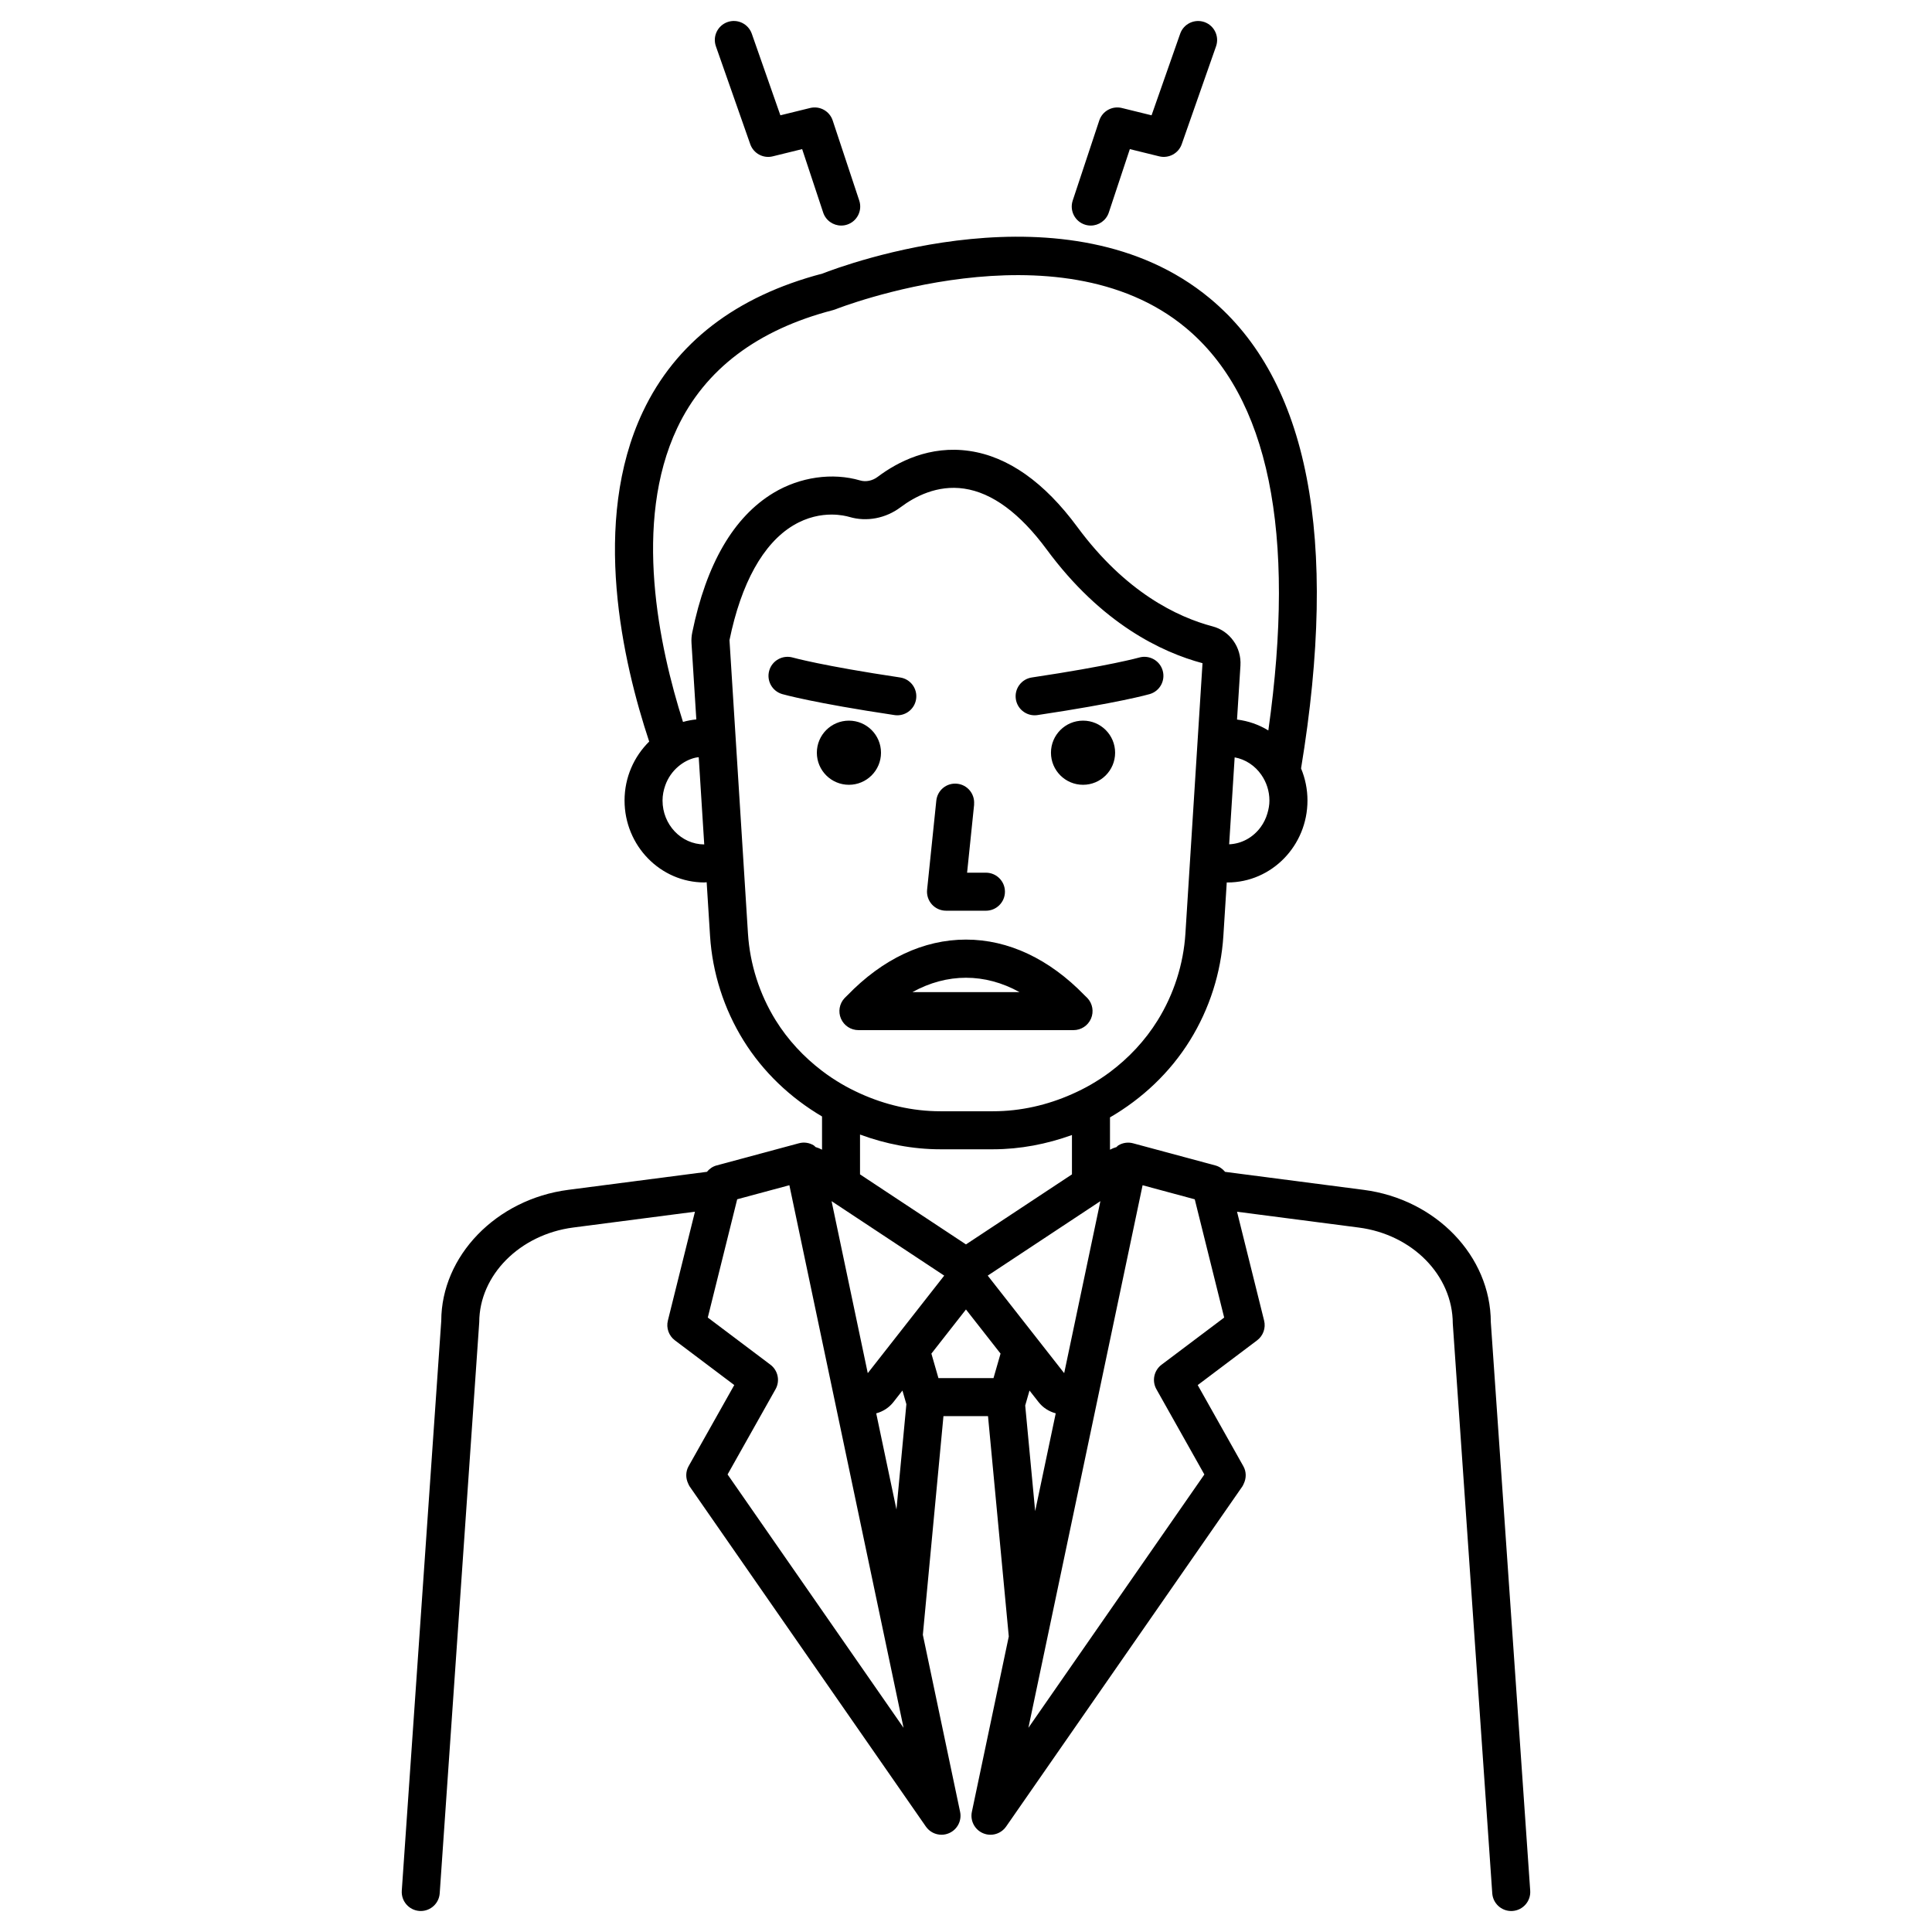
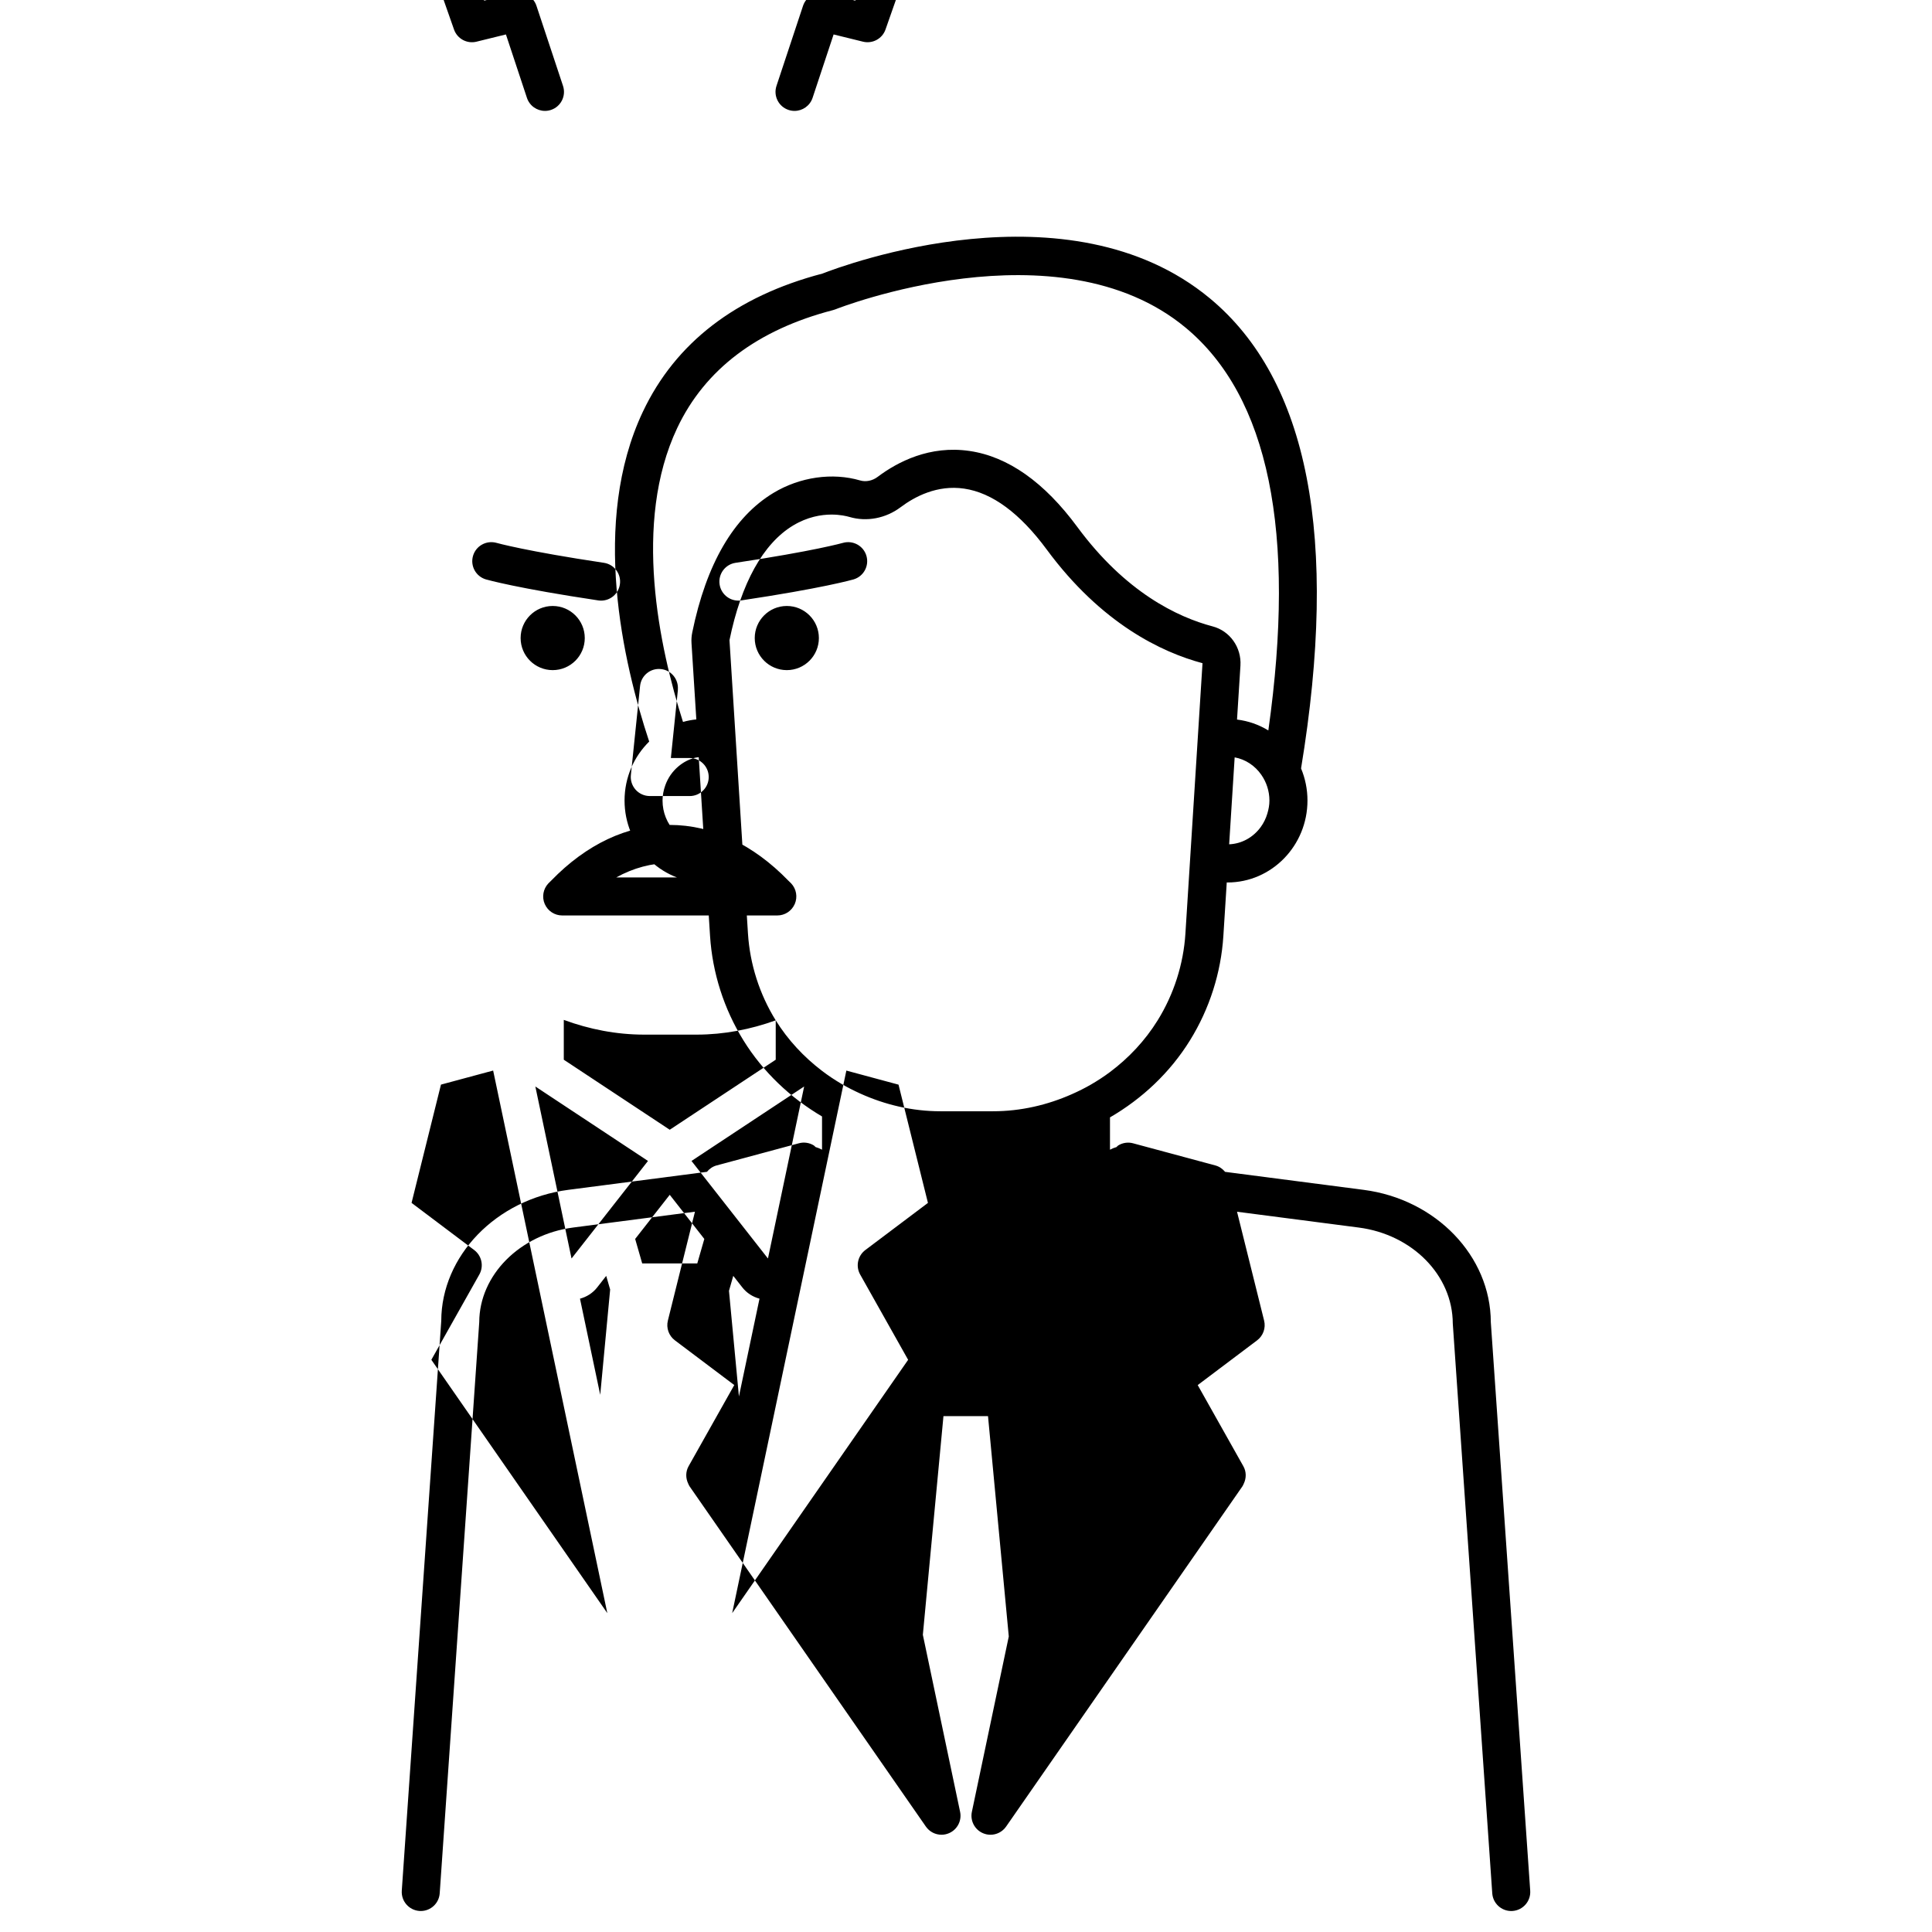
<svg xmlns="http://www.w3.org/2000/svg" fill="#000000" width="800px" height="800px" version="1.1" viewBox="144 144 512 512">
-   <path d="m539.08 494.39c-0.039-17.504-14.523-32.582-33.688-35.066l-36.734-4.773c-0.656-0.793-1.52-1.41-2.547-1.688l-21.832-5.879c-1.332-0.363-2.766-0.152-3.941 0.57-0.184 0.113-0.293 0.297-0.457 0.43-0.598 0.164-1.164 0.406-1.723 0.699v-8.566c8.539-4.957 15.914-11.879 21.195-20.406 5.176-8.348 8.234-17.918 8.852-27.672l0.898-14.195c0.07 0 0.133 0.02 0.203 0.02 11.68 0 21.188-9.742 21.188-21.719 0-3.016-0.609-5.891-1.699-8.504 10.062-61.055 1.949-102.94-24.195-124.6-37.441-31.012-97.23-8.66-102.65-6.539-22.934 6.016-38.941 18.336-47.582 36.613-13.832 29.254-5.301 66.406 1.676 87.406-4.012 3.953-6.531 9.48-6.531 15.621 0 11.977 9.504 21.719 21.184 21.719 0.199 0 0.383-0.055 0.578-0.059l0.898 14.238c0.621 9.758 3.676 19.324 8.848 27.668 5.203 8.398 12.449 15.223 20.828 20.168v8.805c-0.559-0.297-1.125-0.539-1.723-0.703-0.164-0.133-0.273-0.316-0.457-0.43-1.18-0.723-2.609-0.934-3.945-0.57l-21.832 5.879c-1.027 0.277-1.891 0.891-2.547 1.688l-36.73 4.773c-19.164 2.488-33.648 17.562-33.676 34.727l-10.461 151c-0.191 2.773 1.902 5.18 4.676 5.379 0.121 0.004 0.234 0.012 0.355 0.012 2.625 0 4.836-2.031 5.019-4.688l0.621-8.965 9.855-142.38c0.031-12.469 10.738-23.258 24.91-25.098l32.258-4.191-7.176 28.848c-0.488 1.957 0.242 4.023 1.855 5.238l15.738 11.852-12.098 21.5c-0.82 1.453-0.809 3.184-0.094 4.656 0.113 0.23 0.195 0.473 0.348 0.688l62.625 90.164c0.965 1.391 2.527 2.164 4.141 2.164 0.668 0 1.344-0.133 1.992-0.414 2.203-0.949 3.43-3.316 2.934-5.664l-4.906-23.309-4.965-23.598 5.305-56.281 0.156-1.676h11.809l0.156 1.676 5.348 56.719-9.781 46.473c-0.496 2.348 0.734 4.715 2.934 5.664 0.648 0.281 1.324 0.414 1.992 0.414 1.609 0 3.172-0.773 4.141-2.164l62.625-90.164c0.148-0.215 0.234-0.457 0.348-0.688 0.715-1.469 0.723-3.199-0.098-4.652l-12.094-21.5 15.738-11.852c1.613-1.215 2.348-3.281 1.859-5.238l-7.176-28.848 32.258 4.191c14.176 1.84 24.879 12.629 24.918 25.438l9.84 142.03 0.621 8.969c0.188 2.656 2.402 4.688 5.023 4.688 0.117 0 0.234-0.004 0.355-0.012 2.773-0.195 4.871-2.602 4.68-5.379zm-59.211-134.81c-0.395 1.328-0.992 2.547-1.785 3.625-1.949 2.656-4.938 4.398-8.344 4.543l1.457-23.039c2.898 0.527 5.402 2.223 7.066 4.621 1.336 1.922 2.148 4.269 2.148 6.824 0.004 1.199-0.219 2.332-0.543 3.426zm-160.29-3.43c0-1.418 0.277-2.758 0.723-4.016 0.703-1.992 1.91-3.707 3.465-5.019 1.305-1.102 2.828-1.926 4.519-2.32 0.289-0.066 0.59-0.086 0.883-0.129l1.461 23.117c-6.098-0.031-11.051-5.234-11.051-11.633zm7.871-44.527c-0.188 0.922-0.254 1.898-0.195 2.812l1.277 20.215c-1.211 0.129-2.387 0.344-3.531 0.672-6.312-19.836-13.383-52.836-1.531-77.895 7.344-15.531 21.242-26.047 41.309-31.25 0.207-0.051 0.414-0.121 0.613-0.199 0.582-0.242 59.016-23.176 92.801 4.848 22.031 18.277 29.363 54.16 21.93 106.75-2.484-1.527-5.289-2.516-8.297-2.887l0.906-14.305c0.301-4.812-2.793-9.18-7.367-10.383-9.305-2.453-23.078-9.016-35.863-26.355-8.754-11.867-18.359-18.641-28.547-20.133-10.543-1.559-19.07 2.879-24.359 6.856-1.387 1.047-3.117 1.395-4.625 0.961-7.371-2.164-15.965-0.934-22.98 3.285-10.562 6.363-17.809 18.812-21.539 37.008zm22.125 102.78c-4.297-6.934-6.84-14.887-7.356-22.996l-4.898-77.762c3.094-15.105 8.926-25.609 16.863-30.387 3.789-2.281 7.406-2.891 10.184-2.891 2.266 0 3.977 0.406 4.769 0.637 4.543 1.336 9.594 0.371 13.516-2.574 3.758-2.828 9.738-5.988 16.848-4.941 7.43 1.086 14.793 6.519 21.895 16.145 14.527 19.699 30.535 27.25 41.281 30.121l-4.531 71.652c-0.512 8.102-3.055 16.055-7.356 22.996-3.328 5.367-7.656 9.969-12.633 13.699-1.609 1.207-3.301 2.301-5.039 3.312-1.629 0.945-3.312 1.777-5.035 2.543-6.512 2.891-13.613 4.539-20.922 4.539h-13.945c-7.449 0-14.684-1.719-21.297-4.719-1.727-0.785-3.41-1.641-5.039-2.606-1.742-1.031-3.43-2.152-5.039-3.383-4.816-3.676-9.023-8.16-12.266-13.387zm78.504 30.387v10.43l-28.086 18.562-28.078-18.559v-10.555c6.75 2.492 13.938 3.906 21.297 3.906h13.945c7.223-0.004 14.277-1.383 20.922-3.785zm-91.262 89.957 12.711-22.594c1.238-2.199 0.656-4.973-1.359-6.496l-0.734-0.551-15.863-11.945 7.793-31.34 5.246-1.414 8.582-2.312 30.258 143.79zm44.754 9.285-5.363-25.48c1.781-0.477 3.391-1.5 4.539-2.965l2.41-3.078 1.043 3.617zm-7.582-36.156-0.035-0.043-9.578-45.516 29.852 19.734zm33.301 1.336h-14.594l-1.867-6.492 9.164-11.695 9.164 11.695zm-1.531-27.16 29.855-19.734-9.578 45.508-0.039 0.047zm11.07 30.453 2.41 3.074c1.148 1.469 2.762 2.492 4.543 2.969l-5.453 25.918-2.637-27.996zm35.727-7.394-0.734 0.551c-2.016 1.52-2.598 4.297-1.359 6.496l12.707 22.594-46.512 66.965-0.121 0.172 0.039-0.176 30.223-143.61 13.824 3.727 7.797 31.34zm-61.594-121.43c-0.953-1.059-1.418-2.477-1.27-3.894l2.375-22.984 0.062-0.613c0.285-2.766 2.734-4.793 5.531-4.492 2.731 0.281 4.703 2.699 4.481 5.426-0.004 0.035 0.016 0.07 0.012 0.105l-1.113 10.781-0.75 7.262h4.992c2.781 0 5.039 2.254 5.039 5.039 0 2.781-2.254 5.039-5.039 5.039l-10.578-0.004c-1.426 0-2.785-0.605-3.742-1.664zm-21.988-31.703c-4.695 0-8.5-3.805-8.5-8.5 0-4.695 3.805-8.5 8.5-8.5 4.695 0 8.5 3.805 8.5 8.5 0.004 4.695-3.805 8.5-8.5 8.5zm70.543-8.5c0 4.695-3.805 8.5-8.5 8.5-4.695 0-8.5-3.805-8.5-8.5 0-4.695 3.805-8.5 8.5-8.5 4.695-0.004 8.5 3.805 8.5 8.5zm-8.098 64.285c-9.34-9.637-20.176-14.762-31.426-14.762-11.254 0-22.086 5.125-31.418 14.762-0.25 0.258-0.512 0.484-0.762 0.75-1.371 1.465-1.746 3.606-0.945 5.449 0 0.004 0.004 0.008 0.008 0.012 0.801 1.836 2.613 3.019 4.613 3.019h57.012c2.004 0 3.812-1.188 4.613-3.023 0-0.004 0.004-0.008 0.008-0.012 0.801-1.844 0.43-3.984-0.941-5.449-0.25-0.262-0.512-0.488-0.762-0.746zm-17.238-0.844h-28.375c9.184-5.074 19.195-5.074 28.375 0zm-62.883-78.977c-2.668-0.773-4.211-3.559-3.441-6.231 0.766-2.672 3.551-4.203 6.231-3.457 0.074 0.023 7.805 2.195 28.457 5.285 2.754 0.41 4.648 2.973 4.234 5.727-0.371 2.5-2.523 4.293-4.973 4.293-0.25 0-0.5-0.016-0.754-0.055-21.496-3.215-29.426-5.469-29.754-5.562zm61.91 1.324c-0.414-2.754 1.484-5.316 4.234-5.727 20.652-3.09 28.379-5.262 28.457-5.285 2.656-0.754 5.465 0.781 6.223 3.457 0.766 2.672-0.766 5.457-3.438 6.231-0.324 0.094-8.254 2.348-29.75 5.562-0.254 0.039-0.504 0.055-0.754 0.055-2.449 0-4.602-1.793-4.973-4.293zm-79.488-173c-0.922-2.625 0.461-5.5 3.09-6.422 2.617-0.922 5.5 0.461 6.422 3.09l6.941 19.812 0.637 1.812 0.461-0.113 7.418-1.824c2.555-0.629 5.16 0.812 5.984 3.305l7.039 21.227c0.875 2.641-0.555 5.492-3.195 6.367-0.527 0.176-1.062 0.258-1.586 0.258-2.113 0-4.082-1.34-4.781-3.453l-5.57-16.809-7.801 1.918c-2.516 0.625-5.098-0.777-5.957-3.227zm94.559 40.887 7.039-21.227c0.832-2.496 3.434-3.93 5.988-3.305l7.414 1.824 0.457 0.113 0.633-1.805 6.949-19.816c0.914-2.625 3.789-3.996 6.422-3.09 2.621 0.922 4.004 3.797 3.086 6.422l-9.094 25.938c-0.855 2.449-3.445 3.836-5.957 3.227l-7.797-1.918-5.574 16.809c-0.703 2.113-2.672 3.453-4.781 3.453-0.527 0-1.059-0.082-1.586-0.258-2.641-0.871-4.074-3.723-3.199-6.367z" />
+   <path d="m539.08 494.39c-0.039-17.504-14.523-32.582-33.688-35.066l-36.734-4.773c-0.656-0.793-1.52-1.41-2.547-1.688l-21.832-5.879c-1.332-0.363-2.766-0.152-3.941 0.57-0.184 0.113-0.293 0.297-0.457 0.43-0.598 0.164-1.164 0.406-1.723 0.699v-8.566c8.539-4.957 15.914-11.879 21.195-20.406 5.176-8.348 8.234-17.918 8.852-27.672l0.898-14.195c0.07 0 0.133 0.02 0.203 0.02 11.68 0 21.188-9.742 21.188-21.719 0-3.016-0.609-5.891-1.699-8.504 10.062-61.055 1.949-102.94-24.195-124.6-37.441-31.012-97.23-8.66-102.65-6.539-22.934 6.016-38.941 18.336-47.582 36.613-13.832 29.254-5.301 66.406 1.676 87.406-4.012 3.953-6.531 9.48-6.531 15.621 0 11.977 9.504 21.719 21.184 21.719 0.199 0 0.383-0.055 0.578-0.059l0.898 14.238c0.621 9.758 3.676 19.324 8.848 27.668 5.203 8.398 12.449 15.223 20.828 20.168v8.805c-0.559-0.297-1.125-0.539-1.723-0.703-0.164-0.133-0.273-0.316-0.457-0.43-1.18-0.723-2.609-0.934-3.945-0.57l-21.832 5.879c-1.027 0.277-1.891 0.891-2.547 1.688l-36.73 4.773c-19.164 2.488-33.648 17.562-33.676 34.727l-10.461 151c-0.191 2.773 1.902 5.18 4.676 5.379 0.121 0.004 0.234 0.012 0.355 0.012 2.625 0 4.836-2.031 5.019-4.688l0.621-8.965 9.855-142.38c0.031-12.469 10.738-23.258 24.91-25.098l32.258-4.191-7.176 28.848c-0.488 1.957 0.242 4.023 1.855 5.238l15.738 11.852-12.098 21.5c-0.82 1.453-0.809 3.184-0.094 4.656 0.113 0.23 0.195 0.473 0.348 0.688l62.625 90.164c0.965 1.391 2.527 2.164 4.141 2.164 0.668 0 1.344-0.133 1.992-0.414 2.203-0.949 3.43-3.316 2.934-5.664l-4.906-23.309-4.965-23.598 5.305-56.281 0.156-1.676h11.809l0.156 1.676 5.348 56.719-9.781 46.473c-0.496 2.348 0.734 4.715 2.934 5.664 0.648 0.281 1.324 0.414 1.992 0.414 1.609 0 3.172-0.773 4.141-2.164l62.625-90.164c0.148-0.215 0.234-0.457 0.348-0.688 0.715-1.469 0.723-3.199-0.098-4.652l-12.094-21.5 15.738-11.852c1.613-1.215 2.348-3.281 1.859-5.238l-7.176-28.848 32.258 4.191c14.176 1.84 24.879 12.629 24.918 25.438l9.84 142.03 0.621 8.969c0.188 2.656 2.402 4.688 5.023 4.688 0.117 0 0.234-0.004 0.355-0.012 2.773-0.195 4.871-2.602 4.68-5.379zm-59.211-134.81c-0.395 1.328-0.992 2.547-1.785 3.625-1.949 2.656-4.938 4.398-8.344 4.543l1.457-23.039c2.898 0.527 5.402 2.223 7.066 4.621 1.336 1.922 2.148 4.269 2.148 6.824 0.004 1.199-0.219 2.332-0.543 3.426zm-160.29-3.43c0-1.418 0.277-2.758 0.723-4.016 0.703-1.992 1.91-3.707 3.465-5.019 1.305-1.102 2.828-1.926 4.519-2.32 0.289-0.066 0.59-0.086 0.883-0.129l1.461 23.117c-6.098-0.031-11.051-5.234-11.051-11.633zm7.871-44.527c-0.188 0.922-0.254 1.898-0.195 2.812l1.277 20.215c-1.211 0.129-2.387 0.344-3.531 0.672-6.312-19.836-13.383-52.836-1.531-77.895 7.344-15.531 21.242-26.047 41.309-31.25 0.207-0.051 0.414-0.121 0.613-0.199 0.582-0.242 59.016-23.176 92.801 4.848 22.031 18.277 29.363 54.16 21.93 106.75-2.484-1.527-5.289-2.516-8.297-2.887l0.906-14.305c0.301-4.812-2.793-9.18-7.367-10.383-9.305-2.453-23.078-9.016-35.863-26.355-8.754-11.867-18.359-18.641-28.547-20.133-10.543-1.559-19.07 2.879-24.359 6.856-1.387 1.047-3.117 1.395-4.625 0.961-7.371-2.164-15.965-0.934-22.98 3.285-10.562 6.363-17.809 18.812-21.539 37.008zm22.125 102.78c-4.297-6.934-6.84-14.887-7.356-22.996l-4.898-77.762c3.094-15.105 8.926-25.609 16.863-30.387 3.789-2.281 7.406-2.891 10.184-2.891 2.266 0 3.977 0.406 4.769 0.637 4.543 1.336 9.594 0.371 13.516-2.574 3.758-2.828 9.738-5.988 16.848-4.941 7.43 1.086 14.793 6.519 21.895 16.145 14.527 19.699 30.535 27.25 41.281 30.121l-4.531 71.652c-0.512 8.102-3.055 16.055-7.356 22.996-3.328 5.367-7.656 9.969-12.633 13.699-1.609 1.207-3.301 2.301-5.039 3.312-1.629 0.945-3.312 1.777-5.035 2.543-6.512 2.891-13.613 4.539-20.922 4.539h-13.945c-7.449 0-14.684-1.719-21.297-4.719-1.727-0.785-3.41-1.641-5.039-2.606-1.742-1.031-3.43-2.152-5.039-3.383-4.816-3.676-9.023-8.16-12.266-13.387zv10.43l-28.086 18.562-28.078-18.559v-10.555c6.75 2.492 13.938 3.906 21.297 3.906h13.945c7.223-0.004 14.277-1.383 20.922-3.785zm-91.262 89.957 12.711-22.594c1.238-2.199 0.656-4.973-1.359-6.496l-0.734-0.551-15.863-11.945 7.793-31.34 5.246-1.414 8.582-2.312 30.258 143.79zm44.754 9.285-5.363-25.48c1.781-0.477 3.391-1.5 4.539-2.965l2.41-3.078 1.043 3.617zm-7.582-36.156-0.035-0.043-9.578-45.516 29.852 19.734zm33.301 1.336h-14.594l-1.867-6.492 9.164-11.695 9.164 11.695zm-1.531-27.16 29.855-19.734-9.578 45.508-0.039 0.047zm11.07 30.453 2.41 3.074c1.148 1.469 2.762 2.492 4.543 2.969l-5.453 25.918-2.637-27.996zm35.727-7.394-0.734 0.551c-2.016 1.52-2.598 4.297-1.359 6.496l12.707 22.594-46.512 66.965-0.121 0.172 0.039-0.176 30.223-143.61 13.824 3.727 7.797 31.34zm-61.594-121.43c-0.953-1.059-1.418-2.477-1.27-3.894l2.375-22.984 0.062-0.613c0.285-2.766 2.734-4.793 5.531-4.492 2.731 0.281 4.703 2.699 4.481 5.426-0.004 0.035 0.016 0.07 0.012 0.105l-1.113 10.781-0.75 7.262h4.992c2.781 0 5.039 2.254 5.039 5.039 0 2.781-2.254 5.039-5.039 5.039l-10.578-0.004c-1.426 0-2.785-0.605-3.742-1.664zm-21.988-31.703c-4.695 0-8.5-3.805-8.5-8.5 0-4.695 3.805-8.5 8.5-8.5 4.695 0 8.5 3.805 8.5 8.5 0.004 4.695-3.805 8.5-8.5 8.5zm70.543-8.5c0 4.695-3.805 8.5-8.5 8.5-4.695 0-8.5-3.805-8.5-8.5 0-4.695 3.805-8.5 8.5-8.5 4.695-0.004 8.5 3.805 8.5 8.5zm-8.098 64.285c-9.34-9.637-20.176-14.762-31.426-14.762-11.254 0-22.086 5.125-31.418 14.762-0.25 0.258-0.512 0.484-0.762 0.75-1.371 1.465-1.746 3.606-0.945 5.449 0 0.004 0.004 0.008 0.008 0.012 0.801 1.836 2.613 3.019 4.613 3.019h57.012c2.004 0 3.812-1.188 4.613-3.023 0-0.004 0.004-0.008 0.008-0.012 0.801-1.844 0.43-3.984-0.941-5.449-0.25-0.262-0.512-0.488-0.762-0.746zm-17.238-0.844h-28.375c9.184-5.074 19.195-5.074 28.375 0zm-62.883-78.977c-2.668-0.773-4.211-3.559-3.441-6.231 0.766-2.672 3.551-4.203 6.231-3.457 0.074 0.023 7.805 2.195 28.457 5.285 2.754 0.41 4.648 2.973 4.234 5.727-0.371 2.5-2.523 4.293-4.973 4.293-0.25 0-0.5-0.016-0.754-0.055-21.496-3.215-29.426-5.469-29.754-5.562zm61.91 1.324c-0.414-2.754 1.484-5.316 4.234-5.727 20.652-3.09 28.379-5.262 28.457-5.285 2.656-0.754 5.465 0.781 6.223 3.457 0.766 2.672-0.766 5.457-3.438 6.231-0.324 0.094-8.254 2.348-29.75 5.562-0.254 0.039-0.504 0.055-0.754 0.055-2.449 0-4.602-1.793-4.973-4.293zm-79.488-173c-0.922-2.625 0.461-5.5 3.09-6.422 2.617-0.922 5.5 0.461 6.422 3.09l6.941 19.812 0.637 1.812 0.461-0.113 7.418-1.824c2.555-0.629 5.16 0.812 5.984 3.305l7.039 21.227c0.875 2.641-0.555 5.492-3.195 6.367-0.527 0.176-1.062 0.258-1.586 0.258-2.113 0-4.082-1.34-4.781-3.453l-5.57-16.809-7.801 1.918c-2.516 0.625-5.098-0.777-5.957-3.227zm94.559 40.887 7.039-21.227c0.832-2.496 3.434-3.93 5.988-3.305l7.414 1.824 0.457 0.113 0.633-1.805 6.949-19.816c0.914-2.625 3.789-3.996 6.422-3.09 2.621 0.922 4.004 3.797 3.086 6.422l-9.094 25.938c-0.855 2.449-3.445 3.836-5.957 3.227l-7.797-1.918-5.574 16.809c-0.703 2.113-2.672 3.453-4.781 3.453-0.527 0-1.059-0.082-1.586-0.258-2.641-0.871-4.074-3.723-3.199-6.367z" />
</svg>